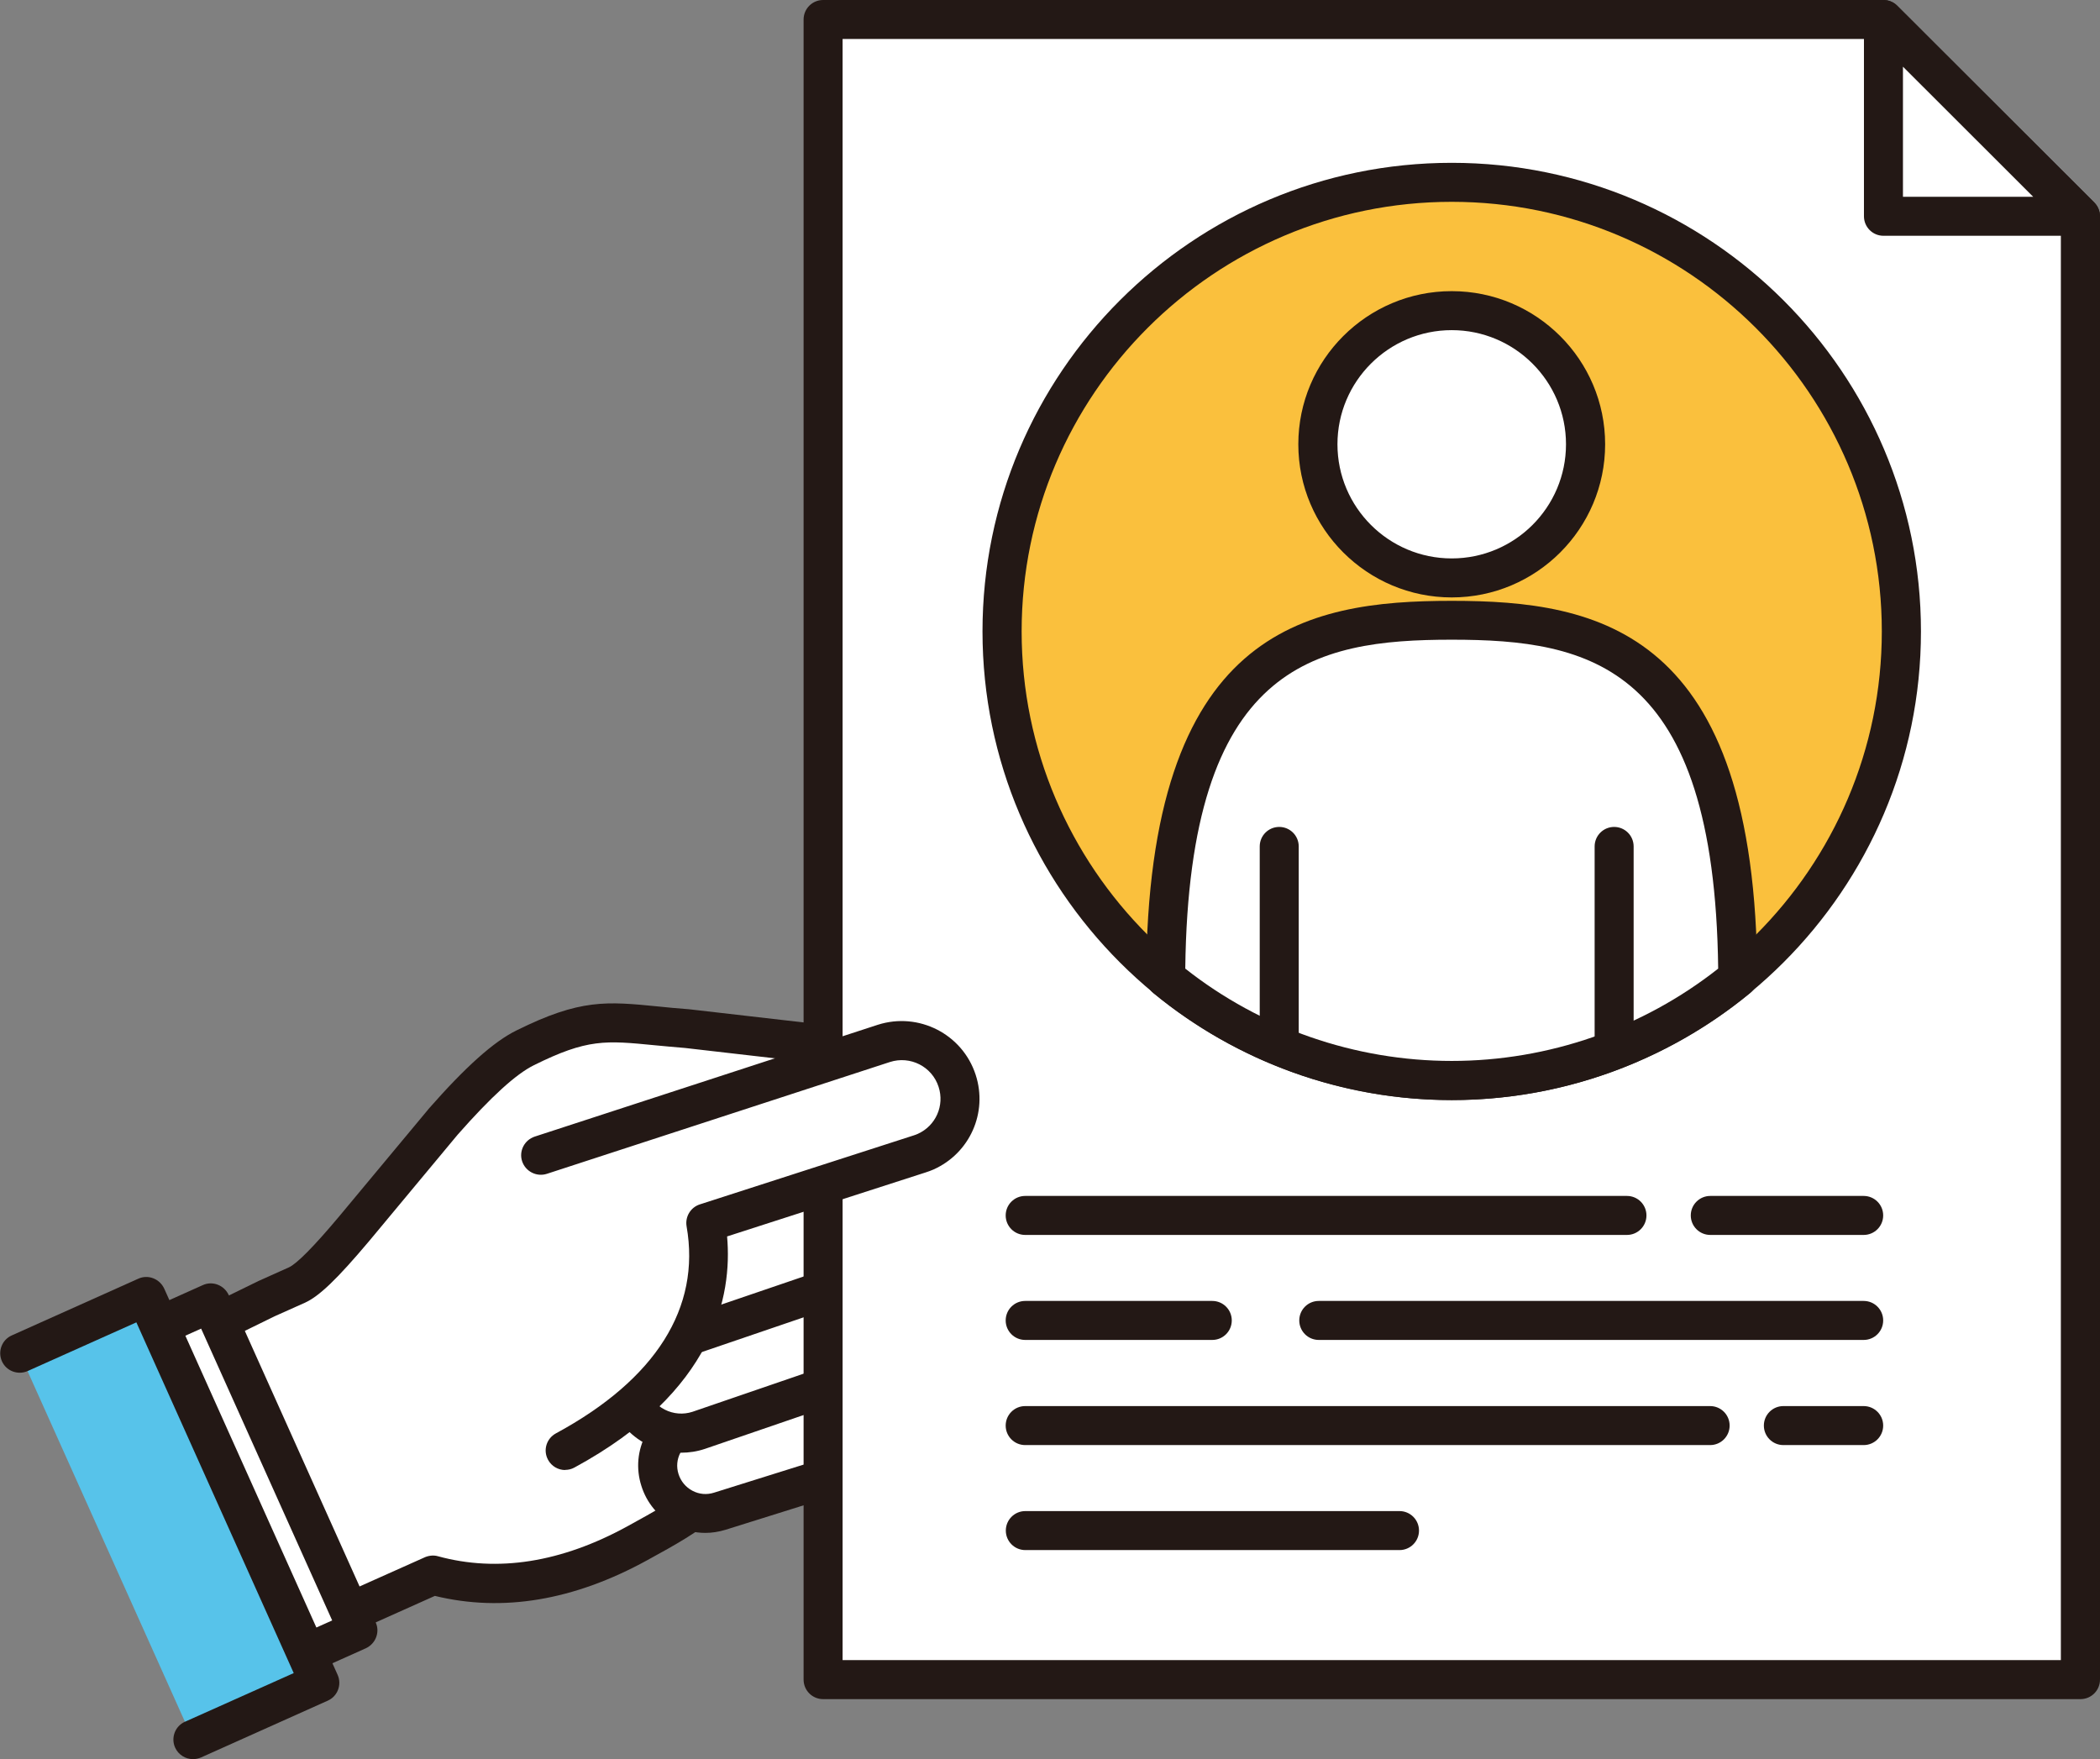
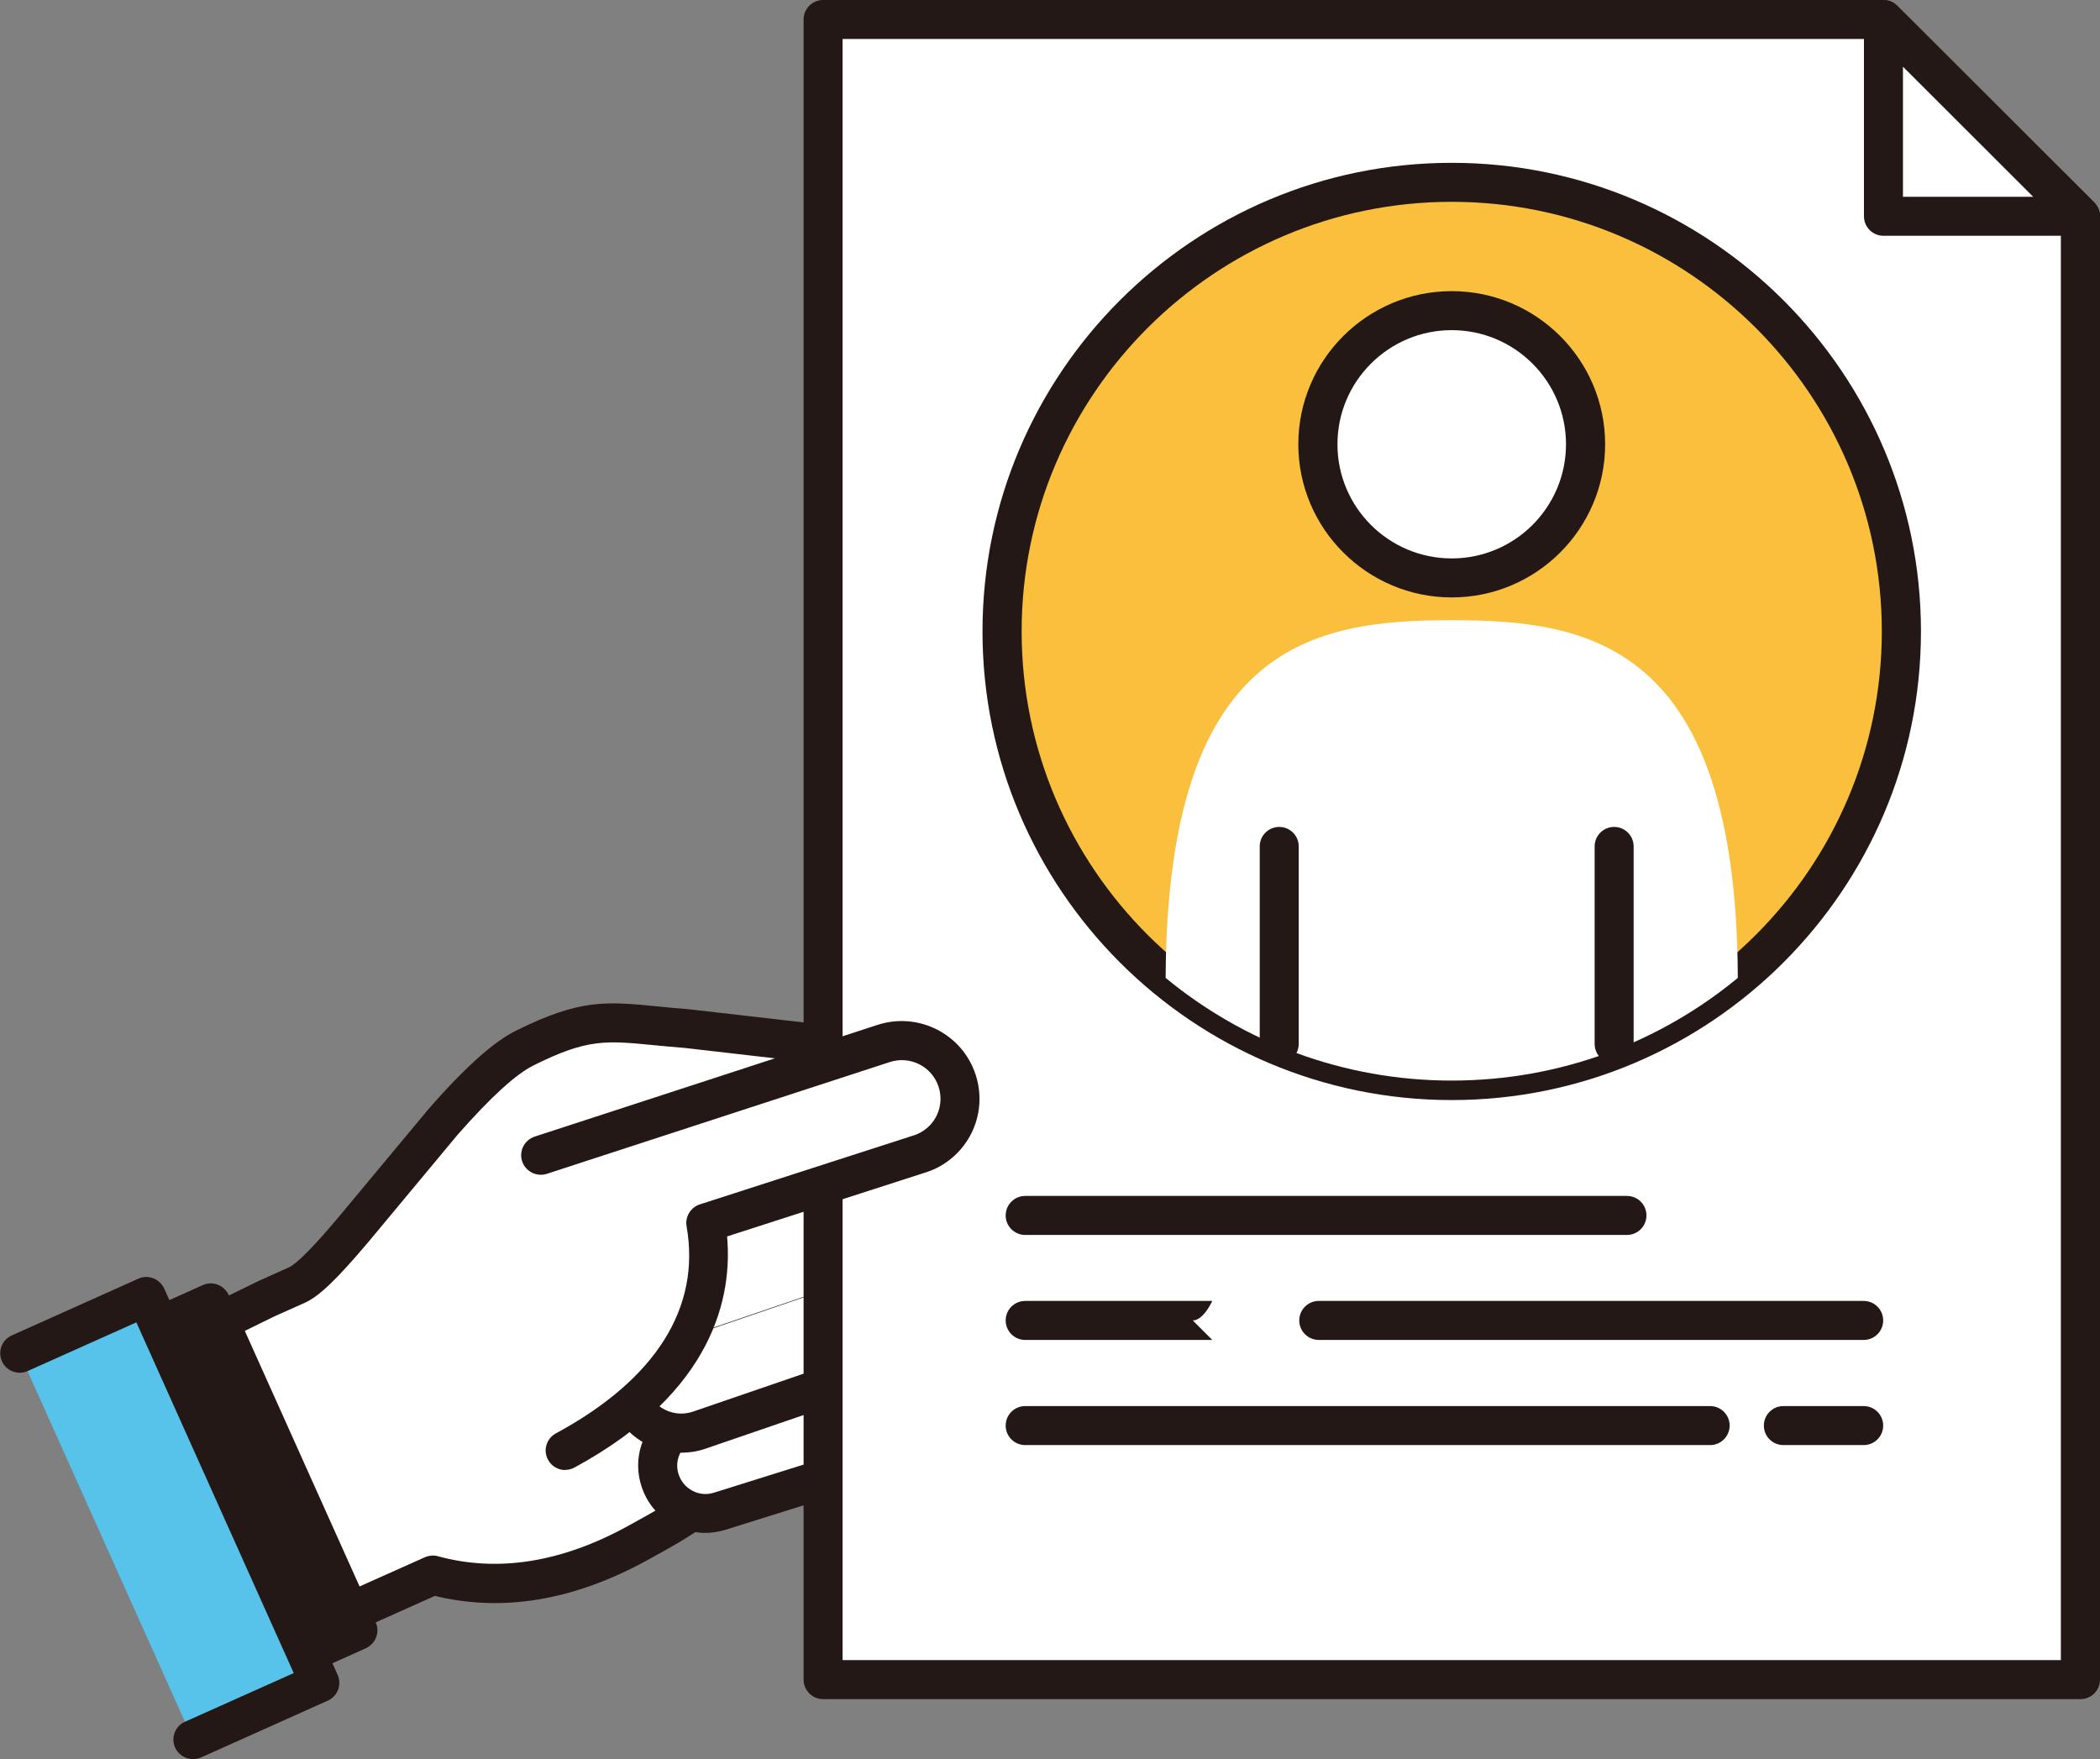
<svg xmlns="http://www.w3.org/2000/svg" id="b" data-name="レイヤー 2" viewBox="0 0 154 129">
  <rect x="0" y="0" width="154" height="129" fill="#808080" stroke="none" />
  <g id="c" data-name="warning">
    <g>
      <g>
        <path d="M32.48,82.28c2.18-2.48,4.31-4.59,6.03-5.45,5.09-2.52,6.43-1.84,11.9-1.4l16.55,1.9,4.66.4c2.26.13,3.98,2.05,3.85,4.31-.12,2.22-2,3.93-4.21,3.85-.03,0-.06,0-.1,0l-9.75-1.02c-1.57-.16-2.69,6.51-2.69,6.51-1.57,5.58-1.66,8.34-3.79,13.73-1.79,4.53-4.2,5.84-8.22,8.05-4.72,2.59-9.86,3.73-14.98,2.33-.01,0-.02.02-.04.03l-7.75,3.47-9.53-21.23,5.17-2.53s.76-.34,2.19-.98c.95-.43,2.45-2.04,4.21-4.13l2.42-2.94,4.09-4.89Z" fill="#fff" stroke-width="0" />
        <path d="M23.94,120.42c-.55,0-1.07-.32-1.31-.85l-9.53-21.23c-.32-.7-.02-1.53.68-1.87l5.17-2.53,2.23-1c.58-.26,1.83-1.52,3.7-3.75l6.51-7.82s.02-.02.02-.03c2.74-3.12,4.8-4.96,6.47-5.78,4.68-2.32,6.6-2.13,10.43-1.75.66.07,1.4.14,2.22.2l16.6,1.91,4.62.4c1.43.08,2.78.73,3.77,1.83.98,1.1,1.48,2.51,1.4,3.98-.17,2.97-2.72,5.32-5.69,5.21-.02,0-.14,0-.16,0l-9.38-.98c-.48.75-1.16,3.05-1.54,5.28,0,.05-.02.1-.03.15-.57,2.02-.94,3.65-1.3,5.23-.62,2.76-1.16,5.13-2.54,8.64-1.97,4.99-4.69,6.49-8.81,8.75-5.39,2.96-10.61,3.83-15.58,2.62l-7.35,3.29c-.19.08-.39.13-.59.13ZM16.28,98.43l8.38,18.67,6.4-2.86c.32-.16.71-.22,1.05-.12,4.38,1.2,9.06.46,13.91-2.2,4-2.2,5.99-3.28,7.58-7.32,1.3-3.3,1.82-5.58,2.41-8.22.36-1.59.73-3.24,1.31-5.3,1.34-7.92,3.52-7.69,4.24-7.62l9.75,1.02c1.41.01,2.65-1.08,2.73-2.51.04-.71-.2-1.39-.67-1.92-.47-.53-1.12-.84-1.83-.88l-4.71-.41-16.59-1.91c-.8-.06-1.55-.14-2.23-.2-3.59-.35-4.93-.49-8.87,1.47-1.31.65-3.13,2.31-5.58,5.09l-6.49,7.8c-2.35,2.79-3.67,4.06-4.73,4.53l-2.19.98-3.88,1.9Z" fill="#231815" stroke-width="0" />
      </g>
      <g>
-         <rect x="3.22" y="104.65" width="26.32" height="9.81" transform="translate(-76.86 169.36) rotate(-114.17)" fill="#fff" stroke-width="0" />
        <path d="M17.29,125c-.55,0-1.07-.32-1.31-.85l-10.78-24.01c-.32-.72,0-1.57.72-1.89l8.95-4.01c.35-.16.74-.17,1.1-.03.36.14.64.41.8.75l10.78,24.01c.16.35.17.74.03,1.1-.14.36-.41.64-.75.8l-8.95,4.01c-.19.08-.39.13-.59.13ZM8.41,100.27l9.61,21.4,6.34-2.84-9.61-21.4-6.34,2.84Z" fill="#231815" stroke-width="0" />
      </g>
      <g>
        <polyline points="14.15 127.57 23.43 123.41 10.72 95.08 1.43 99.23" fill="#57c3ea" stroke-width="0" />
        <path d="M14.15,129c-.55,0-1.07-.32-1.31-.85-.32-.72,0-1.57.72-1.89l7.98-3.57-11.54-25.72-7.97,3.57c-.72.32-1.57,0-1.89-.72-.32-.72,0-1.57.72-1.89l9.28-4.16c.35-.16.74-.17,1.1-.03.36.14.64.41.8.75l12.72,28.33c.32.72,0,1.57-.72,1.89l-9.28,4.16c-.19.08-.39.13-.59.13Z" fill="#231815" stroke-width="0" />
      </g>
      <g>
        <path d="M61.21,108.08c1.35-.81,2.02-2.47,1.53-4.05-.58-1.84-2.55-2.87-4.39-2.29l-7.66,2.4c-1.85.57-2.88,2.54-2.3,4.39.58,1.84,2.55,2.87,4.39,2.29l7.66-2.4c.27-.09.53-.2.77-.34Z" fill="#fff" stroke-width="0" />
        <path d="M51.73,112.41c-.79,0-1.56-.19-2.28-.56-1.17-.61-2.03-1.64-2.42-2.9-.4-1.26-.28-2.6.34-3.77.61-1.17,1.64-2.02,2.9-2.41l7.66-2.4c1.26-.39,2.59-.28,3.76.33,1.17.61,2.03,1.64,2.42,2.9.68,2.18-.2,4.52-2.16,5.7h0c-.34.2-.7.37-1.08.48l-7.66,2.4c-.49.15-.99.23-1.48.23ZM59.4,103.01c-.21,0-.42.03-.62.1l-7.66,2.4c-.53.16-.96.52-1.22,1.01-.26.49-.31,1.05-.14,1.58.17.53.53.96,1.02,1.22.49.26,1.05.31,1.58.14l7.66-2.4c.16-.05.31-.12.45-.2h0c.82-.49,1.19-1.48.9-2.39-.17-.53-.53-.96-1.02-1.22-.3-.16-.63-.24-.96-.24Z" fill="#231815" stroke-width="0" />
      </g>
      <g>
        <path d="M62.31,101.05c1.75-.9,2.63-2.96,2-4.89-.7-2.15-3.01-3.32-5.15-2.62l-10.46,3.58c-2.15.7-3.32,3-2.62,5.15.7,2.15,3.01,3.32,5.15,2.62l10.46-3.58c.22-.07.42-.16.62-.26Z" fill="#fff" stroke-width="0" />
        <path d="M49.95,106.53c-.86,0-1.71-.2-2.49-.6-1.31-.67-2.29-1.81-2.75-3.21-.94-2.89.65-6.01,3.54-6.95l10.44-3.58c2.91-.95,6.04.64,6.98,3.53.84,2.58-.3,5.36-2.71,6.6,0,0,0,0,0,0-.26.14-.54.25-.83.35l-10.44,3.58c-.57.19-1.16.28-1.74.28ZM60.42,94.78c-.27,0-.55.04-.82.13l-10.44,3.57c-1.41.46-2.18,1.96-1.73,3.35.22.67.69,1.22,1.32,1.54.63.32,1.35.38,2.03.16l10.44-3.58c.16-.05.3-.11.43-.18,1.16-.6,1.7-1.93,1.3-3.17-.37-1.12-1.41-1.83-2.53-1.83ZM62.31,101.05h0,0Z" fill="#231815" stroke-width="0" />
      </g>
      <g>
        <path d="M61.32,94.28c2.04-.86,3.02-3.2,2.2-5.27-.83-2.1-3.21-3.12-5.31-2.29l-12.62,4.31c-2.1.76-3.12,3.21-2.29,5.3.83,2.1,3.21,3.12,5.31,2.29l12.63-4.31s.06-.02.09-.04Z" fill="#fff" stroke-width="0" />
-         <path d="M47.11,100.36c-.74,0-1.49-.15-2.2-.46-1.35-.58-2.4-1.66-2.94-3.03-.55-1.39-.52-2.97.1-4.34.6-1.34,1.68-2.35,3.03-2.84l12.65-4.32c2.76-1.1,5.98.29,7.11,3.11,1.1,2.76-.23,5.95-2.97,7.11,0,0,0,0,0,0l-.55-1.32.55,1.32s-.12.05-.14.05l-12.66,4.32c-.62.25-1.29.37-1.96.37ZM59.72,87.87c-.33,0-.66.06-.98.19l-12.69,4.34c-.59.22-1.09.69-1.37,1.31-.3.67-.32,1.43-.05,2.11.26.66.76,1.18,1.42,1.46.65.28,1.37.29,2.03.03l12.69-4.33h0c1.32-.56,1.96-2.09,1.43-3.42-.41-1.04-1.41-1.67-2.47-1.67ZM61.32,94.28h0,0Z" fill="#231815" stroke-width="0" />
      </g>
      <g>
        <g>
          <g>
            <g>
              <polygon points="60.36 1.43 138.12 1.43 152.57 15.86 152.57 123.17 60.36 123.17 60.36 1.43" fill="#fff" stroke-width="0" />
              <path d="M152.57,124.6H60.36c-.79,0-1.43-.64-1.43-1.43V1.43c0-.79.64-1.43,1.43-1.43h77.76c.38,0,.75.15,1.01.42l14.45,14.43c.27.27.42.63.42,1.01v107.31c0,.79-.64,1.43-1.43,1.43ZM61.79,121.74h89.34V16.45l-13.61-13.59H61.79v118.87Z" fill="#231815" stroke-width="0" />
            </g>
            <g>
              <polygon points="152.57 15.86 138.12 15.86 138.12 1.43 152.57 15.86" fill="#fff" stroke-width="0" />
              <path d="M152.57,17.29h-14.45c-.79,0-1.43-.64-1.43-1.43V1.43c0-.58.35-1.1.88-1.32.54-.22,1.15-.1,1.56.31l14.45,14.43c.41.41.53,1.03.31,1.56s-.74.88-1.32.88ZM139.55,14.43h9.55l-9.55-9.54v9.54Z" fill="#231815" stroke-width="0" />
            </g>
          </g>
          <path d="M119.31,90.56h-44.13c-.79,0-1.43-.64-1.43-1.43s.64-1.43,1.43-1.43h44.13c.79,0,1.43.64,1.43,1.43s-.64,1.43-1.43,1.43Z" fill="#231815" stroke-width="0" />
-           <path d="M88.9,98.26h-13.72c-.79,0-1.43-.64-1.43-1.43s.64-1.43,1.43-1.43h13.72c.79,0,1.43.64,1.43,1.43s-.64,1.43-1.43,1.43Z" fill="#231815" stroke-width="0" />
+           <path d="M88.9,98.26h-13.72c-.79,0-1.43-.64-1.43-1.43s.64-1.43,1.43-1.43h13.72s-.64,1.43-1.43,1.43Z" fill="#231815" stroke-width="0" />
          <path d="M136.67,98.26h-39.96c-.79,0-1.43-.64-1.43-1.43s.64-1.43,1.43-1.43h39.96c.79,0,1.43.64,1.43,1.43s-.64,1.43-1.43,1.43Z" fill="#231815" stroke-width="0" />
          <path d="M136.67,105.97h-5.89c-.79,0-1.43-.64-1.43-1.43s.64-1.43,1.43-1.43h5.89c.79,0,1.43.64,1.43,1.43s-.64,1.43-1.43,1.43Z" fill="#231815" stroke-width="0" />
          <path d="M125.41,105.97h-50.23c-.79,0-1.43-.64-1.43-1.43s.64-1.43,1.43-1.43h50.23c.79,0,1.43.64,1.43,1.43s-.64,1.43-1.43,1.43Z" fill="#231815" stroke-width="0" />
-           <path d="M102.63,113.67h-27.44c-.79,0-1.43-.64-1.43-1.43s.64-1.43,1.43-1.43h27.44c.79,0,1.43.64,1.43,1.43s-.64,1.43-1.43,1.43Z" fill="#231815" stroke-width="0" />
-           <path d="M136.67,90.56h-11.25c-.79,0-1.43-.64-1.43-1.43s.64-1.43,1.43-1.43h11.25c.79,0,1.43.64,1.43,1.43s-.64,1.43-1.43,1.43Z" fill="#231815" stroke-width="0" />
        </g>
        <g>
          <g>
            <ellipse cx="106.46" cy="46.3" rx="32.97" ry="32.93" fill="#fac03d" stroke-width="0" />
            <path d="M106.46,80.67c-18.97,0-34.41-15.42-34.41-34.37s15.43-34.36,34.41-34.36,34.41,15.42,34.41,34.36-15.44,34.37-34.41,34.37ZM106.46,14.8c-17.39,0-31.54,14.13-31.54,31.5s14.15,31.5,31.54,31.5,31.54-14.13,31.54-31.5-14.15-31.5-31.54-31.5Z" fill="#231815" stroke-width="0" />
          </g>
          <g>
            <path d="M106.46,45.48c-10,0-20.88,1.62-20.98,26.23,5.7,4.7,13.01,7.53,20.98,7.53s15.28-2.82,20.98-7.53c-.1-24.6-10.98-26.23-20.98-26.23Z" fill="#fff" stroke-width="0" />
-             <path d="M106.46,80.67c-7.98,0-15.75-2.79-21.89-7.85-.33-.27-.52-.68-.52-1.11.1-25.51,11.62-27.65,22.41-27.65s22.31,2.14,22.41,27.65c0,.43-.19.84-.52,1.11-6.14,5.06-13.92,7.85-21.89,7.85ZM86.92,71.03c5.54,4.37,12.45,6.77,19.54,6.77s14-2.4,19.54-6.77c-.27-22.26-9.4-24.12-19.54-24.12s-19.27,1.86-19.54,24.11Z" fill="#231815" stroke-width="0" />
          </g>
          <g>
            <ellipse cx="106.46" cy="32.58" rx="9.81" ry="9.8" fill="#fff" stroke-width="0" />
            <path d="M106.46,43.81c-6.2,0-11.25-5.04-11.25-11.23s5.04-11.23,11.25-11.23,11.25,5.04,11.25,11.23-5.04,11.23-11.25,11.23ZM106.46,24.21c-4.62,0-8.38,3.75-8.38,8.37s3.76,8.37,8.38,8.37,8.38-3.75,8.38-8.37-3.76-8.37-8.38-8.37Z" fill="#231815" stroke-width="0" />
          </g>
          <path d="M93.81,77.98c-.79,0-1.43-.64-1.43-1.43v-14.48c0-.79.64-1.43,1.43-1.43s1.43.64,1.43,1.43v14.48c0,.79-.64,1.43-1.43,1.43Z" fill="#231815" stroke-width="0" />
          <path d="M118.37,77.98c-.79,0-1.43-.64-1.43-1.43v-14.48c0-.79.64-1.43,1.43-1.43s1.43.64,1.43,1.43v14.48c0,.79-.64,1.43-1.43,1.43Z" fill="#231815" stroke-width="0" />
        </g>
      </g>
      <g>
        <path d="M41.45,106.37c8.95-4.85,11.29-11.08,10.3-16.68l15.69-5.06c.15-.05.3-.1.44-.17,1.96-.88,2.99-3.11,2.31-5.2-.72-2.24-3.13-3.47-5.37-2.75l-25.16,8.2" fill="#fff" stroke-width="0" />
        <path d="M41.45,107.8c-.51,0-1-.27-1.26-.75-.38-.7-.12-1.56.58-1.94,7.32-3.96,10.63-9.21,9.58-15.18-.12-.7.29-1.39.97-1.61l15.69-5.06c.1-.03.2-.07.29-.11,1.32-.59,1.98-2.07,1.53-3.45-.48-1.49-2.08-2.3-3.57-1.82l-25.16,8.2c-.75.24-1.56-.17-1.81-.92-.25-.75.17-1.56.92-1.81l25.16-8.2c3-.96,6.21.68,7.18,3.67.9,2.77-.43,5.75-3.09,6.94-.19.08-.39.16-.59.22l-14.55,4.69c.39,4.36-.93,11.38-11.2,16.95-.22.12-.45.17-.68.17Z" fill="#231815" stroke-width="0" />
      </g>
    </g>
  </g>
</svg>